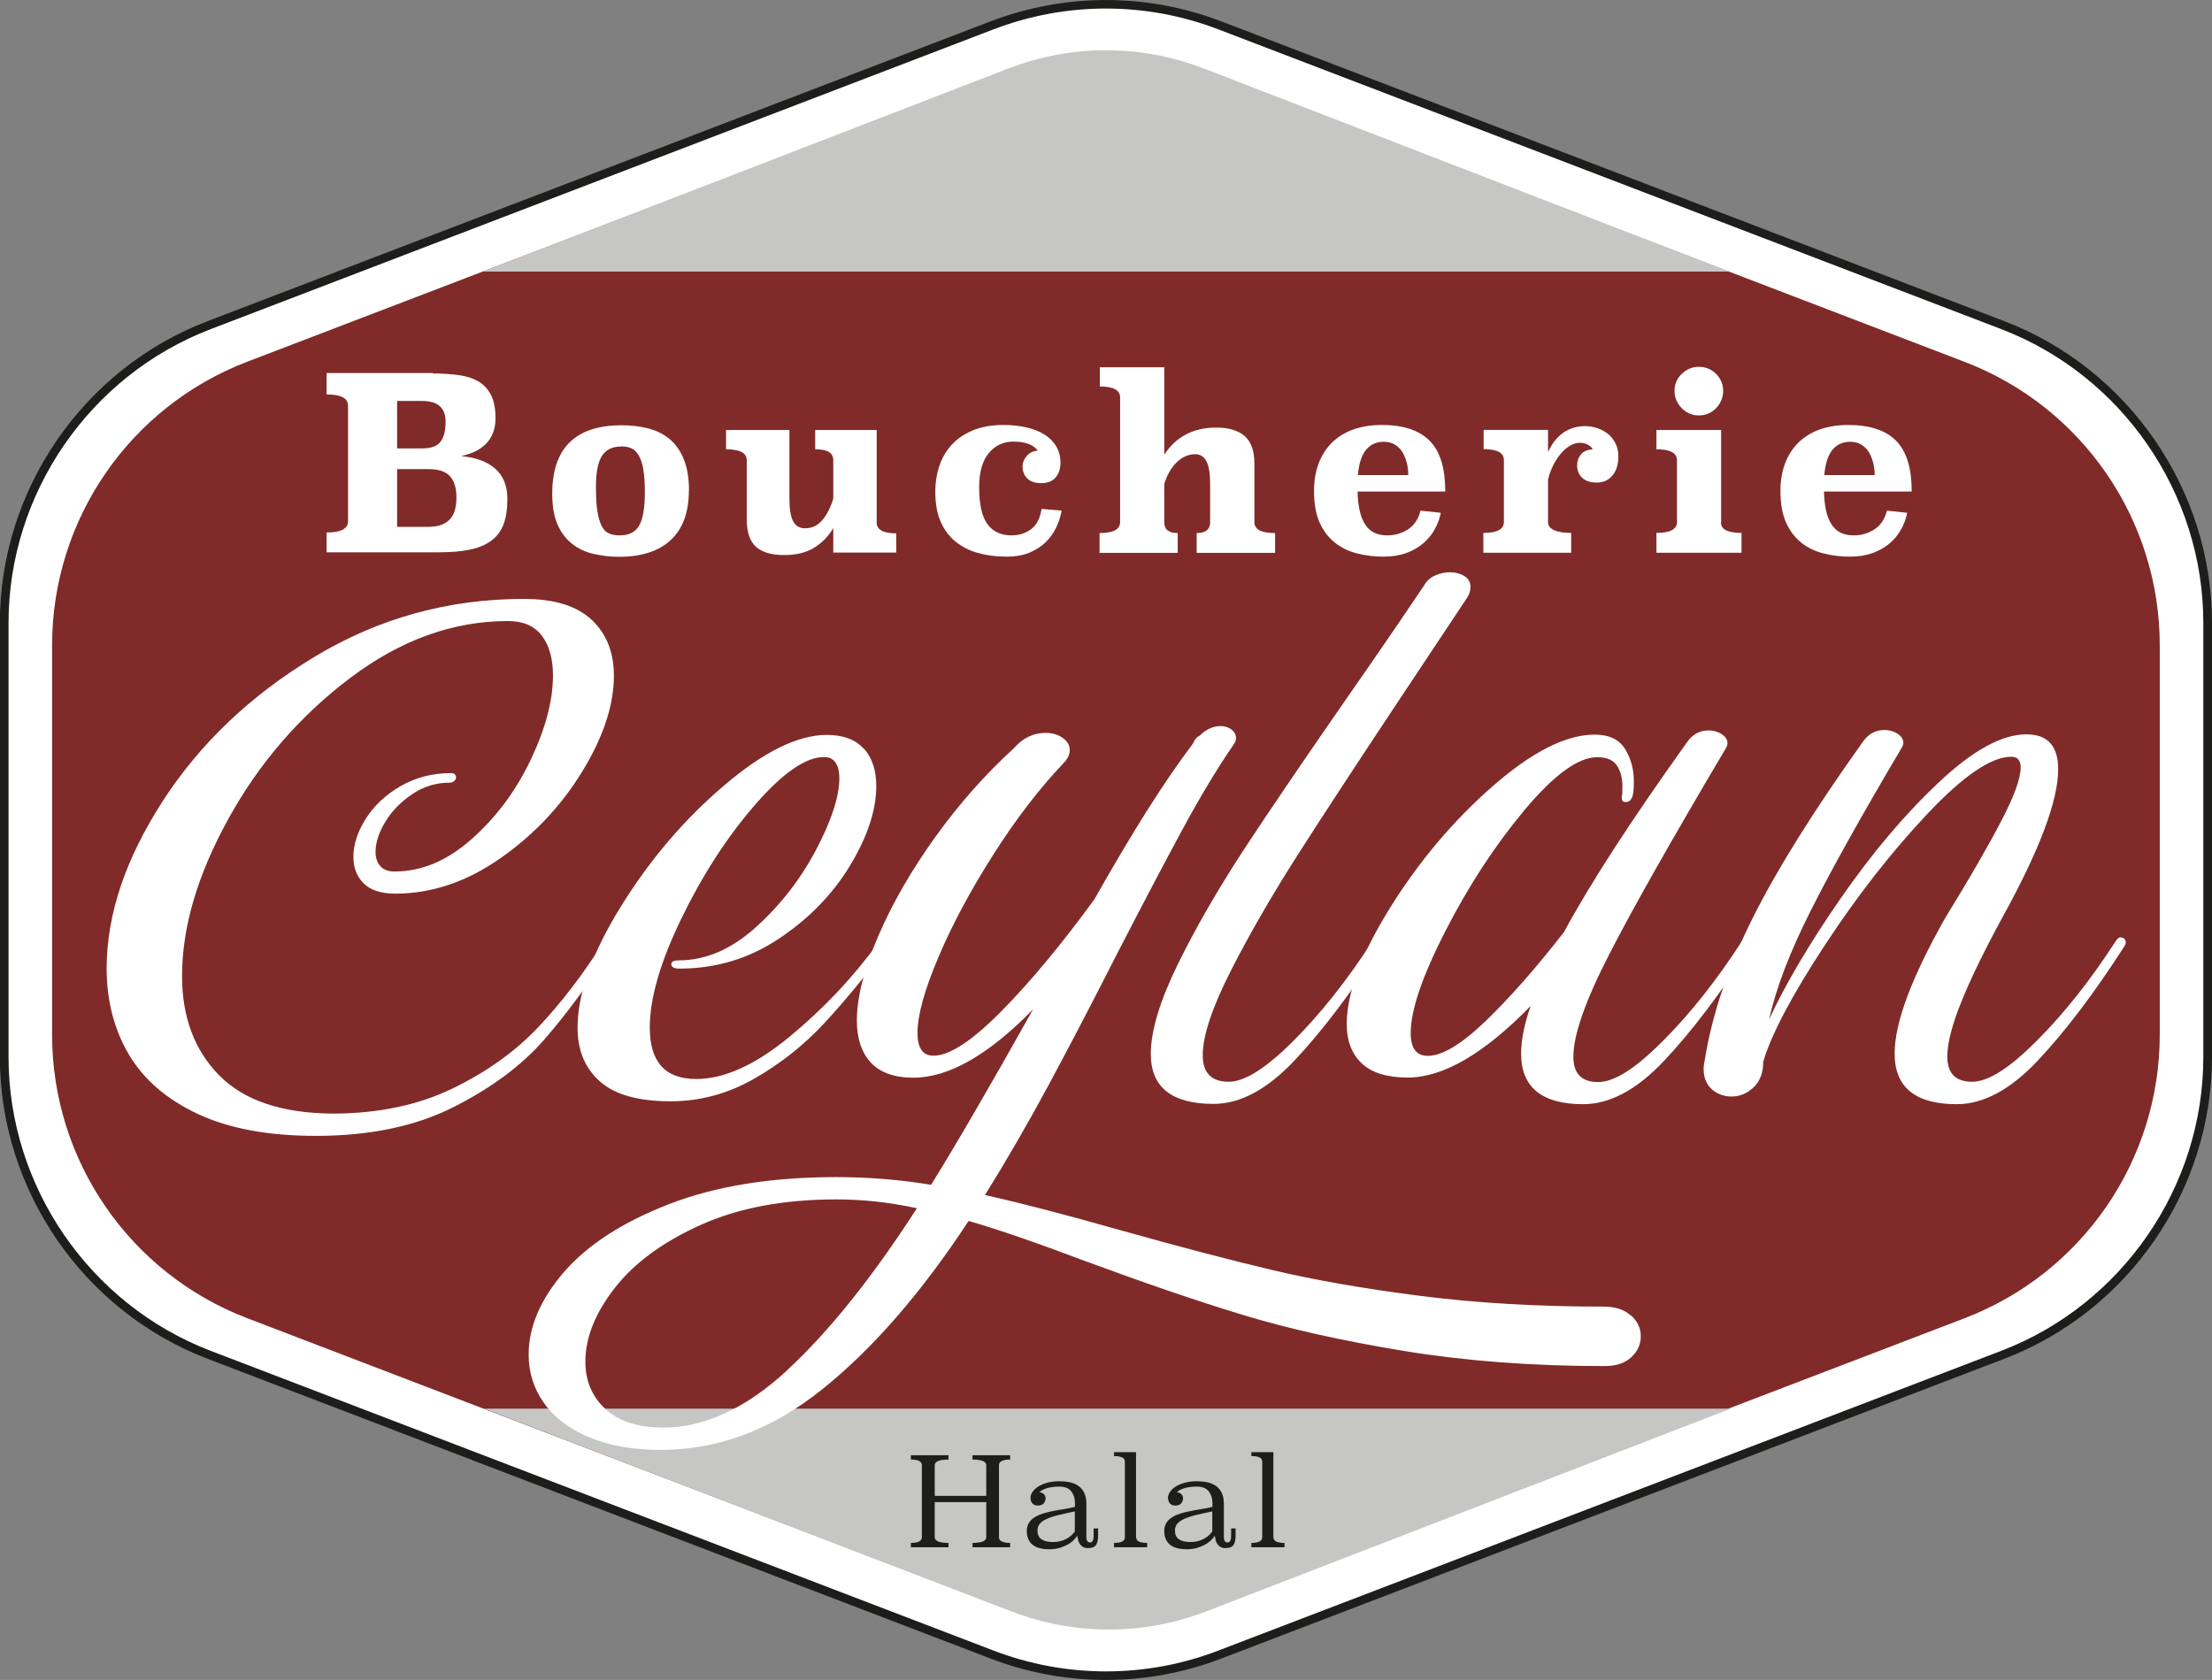
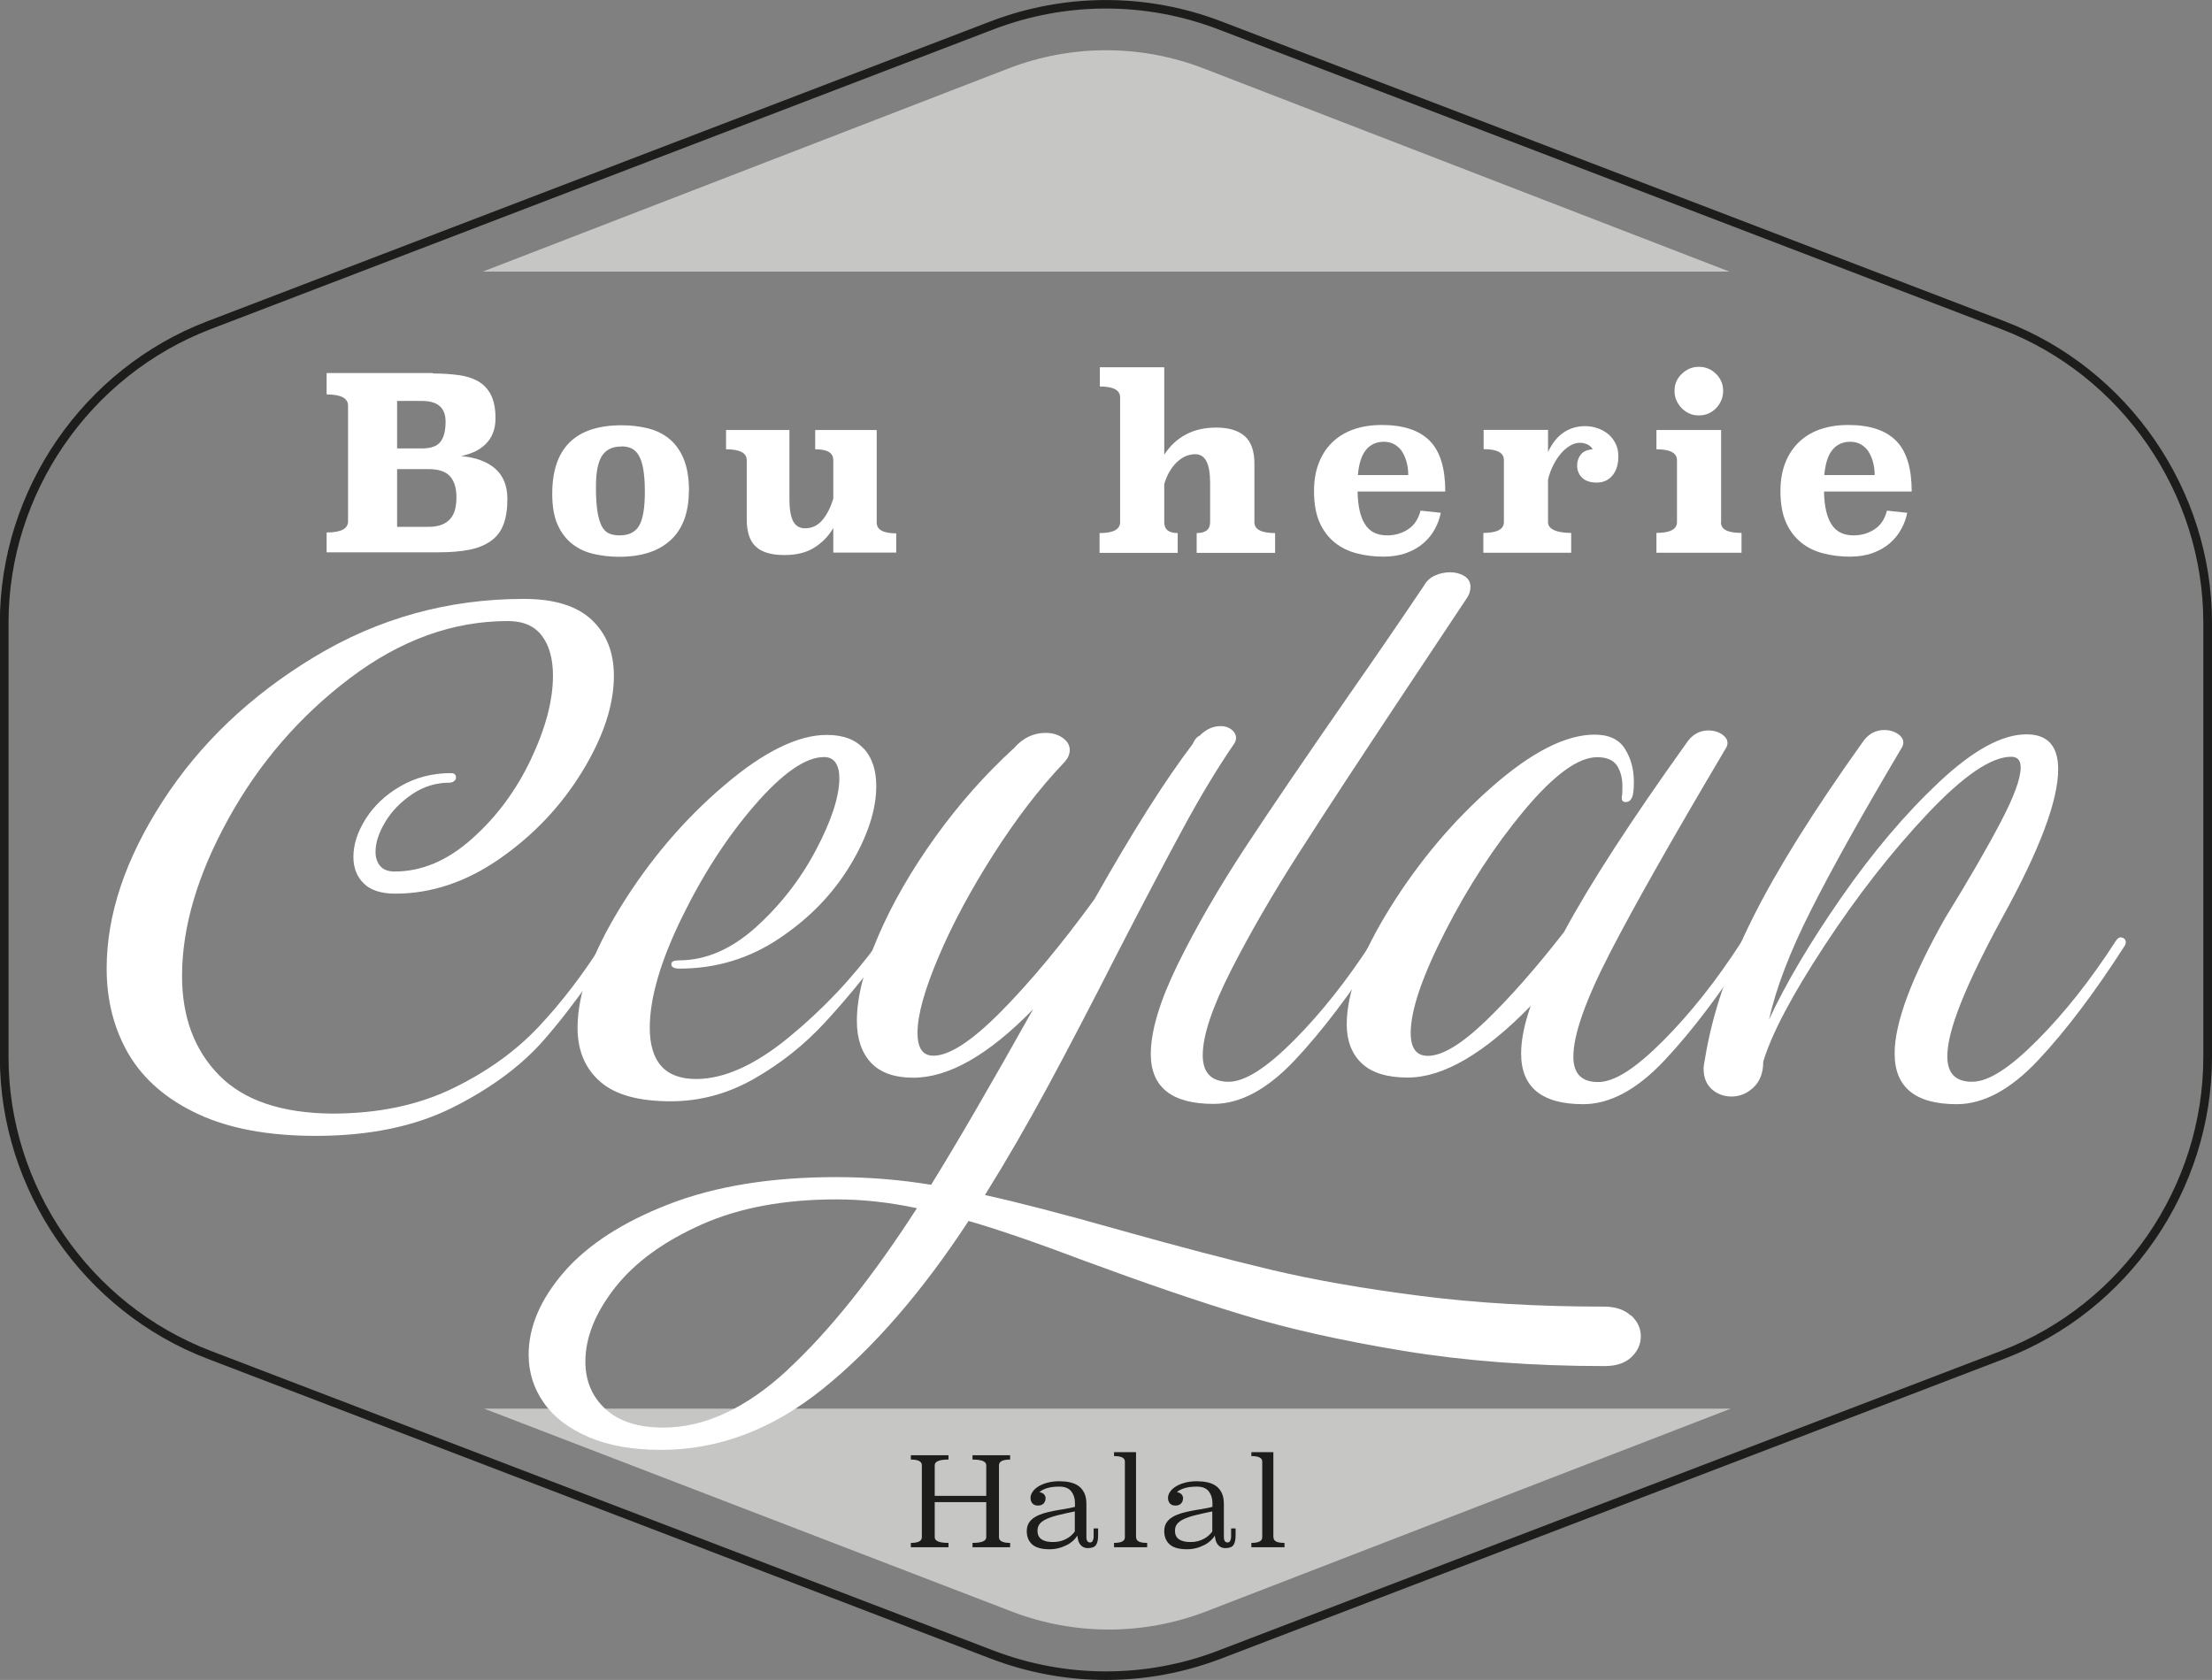
<svg xmlns="http://www.w3.org/2000/svg" id="Calque_1" viewBox="0 0 152.85 116.1">
  <rect x="0" y="0" width="152.85" height="116.1" fill="#808080" stroke="none" />
-   <path d="M138.4,22.47L84.3,1.75c-5.08-1.94-10.67-1.94-15.75,0L14.44,22.47C5.98,25.71.3,33.98.3,43.04v30.02c0,9.06,5.68,17.32,14.14,20.56l54.11,20.72c2.54.97,5.21,1.46,7.87,1.46s5.34-.49,7.87-1.46l54.11-20.72c8.46-3.24,14.14-11.5,14.14-20.56v-30.02c0-9.06-5.68-17.32-14.14-20.56Z" style="fill:#fff;" />
  <path d="M76.42,116.1c-2.73,0-5.42-.5-7.98-1.48l-54.11-20.72c-8.57-3.28-14.34-11.66-14.34-20.84v-30.02c0-9.18,5.76-17.56,14.34-20.84L68.44,1.48c5.15-1.97,10.82-1.97,15.96,0l54.11,20.72c8.57,3.28,14.34,11.66,14.34,20.84v30.02c0,9.18-5.76,17.56-14.34,20.84l-54.11,20.72c-2.56.98-5.25,1.48-7.98,1.48ZM76.42.59c-2.63,0-5.26.48-7.77,1.44L14.55,22.75C6.2,25.95.59,34.1.59,43.04v30.02c0,8.94,5.61,17.09,13.95,20.29l54.11,20.72c2.49.95,5.11,1.44,7.77,1.44s5.28-.48,7.77-1.44l54.11-20.72c8.35-3.2,13.95-11.35,13.95-20.29v-30.02c0-8.94-5.61-17.09-13.95-20.29L84.19,2.03c-2.5-.96-5.14-1.44-7.77-1.44Z" style="fill:#1d1d1b;" />
-   <path d="M3.6,44.6v26.91c0,8.69,5.36,16.48,13.48,19.59l51.84,19.85c4.83,1.85,10.17,1.85,15,0l51.84-19.85c8.12-3.11,13.48-10.9,13.48-19.59v-26.91c0-8.69-5.36-16.48-13.48-19.59L83.92,5.15c-4.83-1.85-10.17-1.85-15,0L17.08,25c-8.12,3.11-13.48,10.9-13.48,19.59Z" style="fill:#802b29;" />
  <path d="M119.6,97.35l-36.29,14.03c-4.31,1.65-9.07,1.65-13.38,0l-36.48-14.03h86.15Z" style="fill:#c6c6c5;" />
  <path d="M42.11,64.79c.15,0,.25.06.31.18.06.12.04.25-.04.39-1.61,2.51-3.19,4.67-4.75,6.46-1.56,1.8-3.66,3.36-6.29,4.69-2.63,1.33-5.8,1.99-9.51,1.99-3.27,0-5.99-.5-8.15-1.51-2.16-1.01-3.75-2.38-4.78-4.12-1.02-1.74-1.53-3.72-1.53-5.94,0-3.71,1.29-7.56,3.86-11.54,2.57-3.99,6.07-7.32,10.49-9.99,4.42-2.67,9.25-4.01,14.48-4.01,2.1,0,3.66.48,4.69,1.45,1.02.96,1.53,2.25,1.53,3.86,0,2.02-.72,4.21-2.17,6.59-1.45,2.38-3.34,4.39-5.67,6.02-2.34,1.64-4.76,2.45-7.27,2.45-.96,0-1.69-.23-2.17-.7-.48-.47-.72-1.08-.72-1.84,0-.85.28-1.72.85-2.63.57-.9,1.37-1.66,2.41-2.26,1.04-.6,2.2-.9,3.48-.9.23,0,.35.1.35.31,0,.09-.04.17-.13.24-.09.07-.19.11-.31.11-.93,0-1.8.26-2.58.79s-1.41,1.16-1.86,1.91c-.45.74-.68,1.44-.68,2.08,0,.41.11.74.33.99.22.25.55.37.99.37,1.87,0,3.65-.75,5.34-2.26,1.69-1.5,3.05-3.33,4.07-5.48,1.02-2.15,1.53-4.08,1.53-5.8,0-1.17-.26-2.09-.77-2.76-.51-.67-1.29-1.01-2.34-1.01-3.8,0-7.43,1.31-10.91,3.94-3.48,2.63-6.28,5.87-8.41,9.73-2.13,3.86-3.2,7.48-3.2,10.86,0,2.83.85,5.12,2.56,6.86,1.71,1.74,4.32,2.62,7.82,2.65,3.15,0,5.92-.58,8.3-1.73,2.38-1.15,4.37-2.58,5.96-4.27,1.59-1.69,3.09-3.65,4.49-5.87.12-.2.25-.31.39-.31Z" style="fill:#fff;" />
  <path d="M59.7,51.74c.57.64.85,1.5.85,2.58,0,1.66-.6,3.49-1.8,5.48-1.2,1.99-2.83,3.67-4.91,5.06-2.07,1.39-4.37,2.08-6.88,2.08-.38,0-.57-.1-.57-.31,0-.18.18-.26.53-.26,1.84,0,3.61-.76,5.3-2.28,1.69-1.52,3.08-3.3,4.16-5.34,1.08-2.04,1.62-3.71,1.62-4.99,0-.44-.09-.79-.26-1.05-.18-.26-.44-.39-.79-.39-1.29,0-2.89,1.12-4.82,3.35-1.93,2.23-3.61,4.85-5.06,7.84-1.45,2.99-2.17,5.5-2.17,7.51,0,2.37,1.07,3.55,3.2,3.55,1.93,0,4.07-.96,6.42-2.89,2.35-1.93,4.42-4.12,6.2-6.57.12-.2.26-.31.44-.31.15,0,.24.07.28.2.04.13,0,.27-.11.42-1.52,2.02-2.97,3.78-4.36,5.28-1.39,1.5-2.99,2.78-4.82,3.83-1.83,1.05-3.76,1.58-5.8,1.58-2.22,0-3.85-.45-4.88-1.36-1.04-.91-1.56-2.15-1.56-3.72,0-2.37,1-5.16,3-8.39,2-3.23,4.37-6.01,7.12-8.35,2.74-2.34,5.11-3.5,7.1-3.5,1.14,0,1.99.32,2.56.96Z" style="fill:#fff;" />
  <path d="M112.7,90.9c.45.41.68.89.68,1.45s-.22,1.04-.66,1.45c-.44.41-1.05.61-1.84.61-4.99,0-9.62-.35-13.89-1.05-4.26-.7-7.98-1.53-11.15-2.5-3.17-.96-6.8-2.21-10.89-3.72-3.33-1.26-6-2.18-8.02-2.76-3.24,4.94-6.6,8.81-10.08,11.61-3.48,2.8-7.2,4.21-11.17,4.21-1.96,0-3.62-.29-4.99-.88-1.37-.58-2.41-1.37-3.11-2.37-.7-.99-1.05-2.1-1.05-3.33,0-1.93.82-3.83,2.45-5.72,1.64-1.88,4.06-3.45,7.27-4.69,3.21-1.24,7.05-1.86,11.52-1.86,2.25,0,4.44.18,6.57.53,1.69-2.72,4.04-6.76,7.05-12.13-3.07,3.15-5.83,4.73-8.28,4.73-1.31,0-2.29-.35-2.94-1.05-.64-.7-.96-1.66-.96-2.89,0-1.61.49-3.55,1.47-5.83.98-2.28,2.3-4.57,3.96-6.88,1.66-2.31,3.48-4.35,5.43-6.13.61-.7,1.34-1.05,2.19-1.05.47,0,.86.12,1.18.35.32.23.48.51.48.83s-.15.63-.44.92c-1.66,1.75-3.28,3.86-4.84,6.31-1.56,2.45-2.83,4.81-3.79,7.08-.96,2.26-1.45,4.01-1.45,5.24,0,1.05.36,1.58,1.1,1.58,1.11,0,2.68-1.03,4.71-3.09,2.03-2.06,4.17-4.64,6.42-7.73,2.6-4.61,4.86-8.19,6.79-10.73.12-.29.28-.48.48-.57.44-.44.92-.66,1.45-.66.29,0,.54.08.75.24.2.16.31.36.31.59,0,.12-.04.25-.13.39-1.14,1.66-2.32,3.61-3.53,5.85-1.21,2.23-2.72,5.1-4.53,8.61-1.78,3.5-3.38,6.57-4.8,9.2-1.42,2.63-2.87,5.14-4.36,7.53,2.28.5,5.37,1.3,9.29,2.41,4.06,1.14,7.56,2.06,10.51,2.76,2.95.7,6.38,1.3,10.3,1.8,3.91.5,8.13.74,12.66.74.79,0,1.41.2,1.86.61ZM54.44,94.65c2.88-2.67,5.85-6.39,8.92-11.15-1.9-.41-3.75-.61-5.56-.61-3.62,0-6.74.58-9.35,1.75-2.61,1.17-4.6,2.62-5.96,4.36-1.36,1.74-2.04,3.44-2.04,5.1,0,1.34.47,2.44,1.4,3.29.93.85,2.26,1.27,3.99,1.27,2.86,0,5.73-1.34,8.61-4.01Z" style="fill:#fff;" />
  <path d="M79.52,72.85c0-1.61.63-3.69,1.88-6.24,1.26-2.56,2.8-5.22,4.62-8,1.82-2.77,4.2-6.26,7.12-10.47,1.69-2.42,3.45-4.98,5.26-7.67.18-.32.43-.55.77-.7.34-.15.68-.22,1.03-.22.38,0,.71.09.99.26.28.18.42.42.42.74,0,.26-.07.51-.22.74l-4.34,6.53c-3.07,4.62-5.51,8.34-7.32,11.17-1.81,2.83-3.37,5.53-4.67,8.08-1.3,2.56-1.95,4.51-1.95,5.85,0,1.23.6,1.84,1.8,1.84,1.11,0,2.61-.96,4.51-2.87,1.9-1.91,3.69-4.18,5.39-6.81.12-.2.25-.31.39-.31s.25.06.31.18c.06.12.04.25-.04.39-2.1,3.27-4.1,5.91-6,7.93-1.9,2.02-3.77,3.02-5.61,3.02-2.89,0-4.34-1.15-4.34-3.46Z" style="fill:#fff;" />
  <path d="M120.74,64.79c.15,0,.25.06.31.18.06.12.04.25-.04.39-2.1,3.27-4.1,5.91-6,7.93-1.9,2.02-3.77,3.02-5.61,3.02-2.86,0-4.29-1.17-4.29-3.5,0-.93.22-2.03.66-3.29-3.21,3.3-6.05,4.95-8.5,4.95-1.43,0-2.49-.33-3.18-.99-.69-.66-1.03-1.56-1.03-2.69,0-2.16,1-4.85,3-8.06,2-3.21,4.36-6.01,7.08-8.39,2.72-2.38,5.07-3.57,7.05-3.57.99,0,1.69.33,2.1.99.41.66.61,1.41.61,2.26,0,.56-.04.92-.13,1.1-.09.2-.23.31-.44.31s-.29-.13-.26-.39c.03-.09.04-.32.04-.7,0-.55-.12-1.03-.37-1.42-.25-.39-.71-.59-1.38-.59-1.31,0-2.99,1.23-5.04,3.68-2.04,2.45-3.86,5.24-5.45,8.35-1.59,3.11-2.39,5.45-2.39,7.03,0,1.05.39,1.58,1.18,1.58.99,0,2.31-.79,3.96-2.37,1.65-1.58,3.47-3.64,5.45-6.18,1.81-3.36,4.63-7.71,8.46-13.06.38-.58.89-.88,1.53-.88.35,0,.66.09.92.26.26.18.39.38.39.61,0,.12-.04.25-.13.39-3.65,6.16-6.32,10.87-8,14.13-1.68,3.26-2.52,5.64-2.52,7.16,0,1.17.57,1.75,1.71,1.75s2.61-.96,4.51-2.87c1.9-1.91,3.69-4.18,5.39-6.81.12-.2.25-.31.39-.31Z" style="fill:#fff;" />
  <path d="M146.55,64.79c.15,0,.25.06.31.18.06.12.04.25-.04.39-2.1,3.27-4.1,5.91-6,7.93-1.9,2.02-3.77,3.02-5.61,3.02-2.86,0-4.29-1.17-4.29-3.5,0-2.13,1.17-5.26,3.5-9.38,1.64-2.66,2.91-4.86,3.83-6.62.92-1.75,1.38-3.01,1.38-3.77,0-.5-.22-.74-.66-.74-1.37,0-3.3,1.31-5.78,3.94-2.48,2.63-4.85,5.66-7.1,9.09-2.25,3.43-3.67,6.11-4.25,8.04,0,.76-.22,1.35-.66,1.77-.44.42-.95.64-1.53.64-.53,0-.98-.17-1.36-.5-.38-.34-.57-.81-.57-1.42,0-.15.03-.37.09-.66.5-3.1,1.59-6.34,3.29-9.73,1.69-3.39,4.22-7.43,7.58-12.14.38-.58.89-.88,1.53-.88.35,0,.66.09.92.26.26.18.39.38.39.61,0,.12-.04.25-.13.39-2.72,4.59-4.8,8.31-6.24,11.17-1.45,2.86-2.42,5.39-2.91,7.58,1.17-2.51,2.83-5.32,4.99-8.43,2.16-3.11,4.41-5.77,6.75-7.97,2.34-2.2,4.35-3.31,6.05-3.31,1.46,0,2.19.8,2.19,2.41,0,2.16-1.27,5.55-3.81,10.16-1.29,2.37-2.25,4.34-2.89,5.94-.64,1.59-.96,2.84-.96,3.75,0,1.17.57,1.75,1.71,1.75s2.61-.96,4.51-2.87c1.9-1.91,3.69-4.18,5.39-6.81.12-.2.25-.31.39-.31Z" style="fill:#fff;" />
  <path d="M119.5,18.77l-36.38-14.06c-4.31-1.65-9.07-1.65-13.38,0l-36.38,14.06h86.15Z" style="fill:#c6c6c5;" />
  <path d="M29.9,25.81c.64,0,1.24.04,1.77.11.54.07,1,.22,1.37.43.38.22.67.53.88.93.21.41.32.95.32,1.62,0,.39-.06.73-.18,1.03-.12.3-.29.56-.51.77s-.47.39-.76.52c-.29.13-.6.23-.93.3,1.01.09,1.8.38,2.36.87.56.49.84,1.19.84,2.1,0,.7-.09,1.29-.27,1.76-.18.47-.47.85-.86,1.13-.39.28-.88.49-1.48.61-.6.12-1.31.18-2.13.18h-7.75v-1.37c.99,0,1.48-.26,1.48-.77v-8c0-.51-.49-.77-1.48-.77v-1.48h7.33ZM27.44,27.71v3.28h1.72c.61,0,1.04-.15,1.27-.45.24-.3.36-.77.36-1.4,0-.96-.54-1.43-1.63-1.43h-1.72ZM27.44,32.41v4h2.15c.38,0,.69-.05.94-.15.25-.1.45-.24.6-.42s.26-.4.32-.65c.06-.25.09-.52.09-.82,0-.64-.15-1.13-.45-1.46-.3-.33-.8-.49-1.5-.49h-2.15Z" style="fill:#fff;" />
  <path d="M47.6,33.91c0,1.5-.42,2.64-1.25,3.41-.83.77-2.02,1.16-3.57,1.16-.62,0-1.21-.07-1.77-.2-.56-.13-1.05-.36-1.47-.69-.42-.33-.76-.77-1.01-1.33-.25-.56-.37-1.27-.37-2.14,0-3.15,1.6-4.73,4.8-4.73.63,0,1.23.07,1.8.21.57.14,1.06.38,1.48.72.42.34.76.81,1,1.39.24.58.37,1.32.37,2.21ZM42.92,30.86c-.6,0-1.04.21-1.32.64-.28.43-.42,1.14-.42,2.14,0,.69.03,1.25.1,1.69.07.44.17.78.3,1.03s.3.42.51.51c.21.09.45.13.74.13.64,0,1.09-.23,1.35-.7.26-.47.38-1.24.38-2.32,0-.63-.04-1.15-.11-1.56-.07-.41-.18-.72-.32-.96-.14-.23-.31-.39-.51-.48-.2-.09-.43-.13-.7-.13Z" style="fill:#fff;" />
  <path d="M60.58,36.11c0,.5.45.75,1.35.75v1.33h-4.35v-1.7c-.33.57-.77,1.02-1.32,1.36-.54.34-1.23.51-2.07.51-.9,0-1.56-.2-1.97-.59-.42-.39-.62-1.02-.62-1.89v-4.08c0-.5-.48-.75-1.43-.75v-1.33h4.38v4.78c0,.7.09,1.21.26,1.53.17.32.45.48.82.48.47,0,.86-.18,1.18-.55.32-.37.58-.87.77-1.5v-2.65c0-.26-.1-.45-.3-.57-.2-.13-.52-.19-.95-.19v-1.33h4.25v6.4Z" style="fill:#fff;" />
-   <path d="M73.36,35.29c-.07.39-.19.77-.37,1.15-.18.38-.42.72-.72,1.02-.31.3-.68.54-1.13.73-.45.19-.98.28-1.59.28-.72,0-1.39-.09-1.99-.26-.61-.17-1.12-.44-1.56-.8-.43-.36-.77-.82-1.01-1.38-.24-.56-.36-1.24-.36-2.02,0-.68.1-1.3.3-1.87s.5-1.06.9-1.47c.4-.41.89-.73,1.48-.96.59-.23,1.27-.34,2.05-.34.57,0,1.09.06,1.57.17.48.11.89.27,1.24.49s.62.49.82.82c.19.33.29.71.29,1.14,0,.39-.11.72-.32.99-.22.27-.56.41-1.02.41-.42,0-.74-.11-.96-.33-.22-.22-.32-.49-.32-.8,0-.28.1-.53.29-.75.19-.22.45-.34.76-.37-.31-.41-.87-.62-1.68-.62-.7,0-1.27.27-1.71.8-.44.53-.66,1.32-.66,2.35,0,1.18.19,2.03.57,2.55.38.52.94.78,1.67.78.51,0,.96-.14,1.35-.43.39-.29.63-.76.72-1.4l1.4.12Z" style="fill:#fff;" />
  <path d="M80.46,31.41c.39-.6.88-1.06,1.48-1.38.6-.32,1.3-.48,2.1-.48.87,0,1.52.2,1.97.59.44.39.67,1.02.67,1.89v4.06c0,.5.48.75,1.43.75v1.37h-5.42v-1.37c.62,0,.93-.25.93-.75v-2.69c0-.7-.09-1.21-.26-1.53-.17-.32-.43-.48-.77-.48-.47,0-.89.19-1.28.56-.38.37-.67.87-.86,1.5v2.64c0,.5.31.75.93.75v1.37h-5.4v-1.37c.94,0,1.42-.25,1.42-.75v-8.63c0-.5-.47-.75-1.4-.75v-1.33h4.45v6.05Z" style="fill:#fff;" />
  <path d="M93.81,33.97c.02,1.01.19,1.77.52,2.27.32.51.83.76,1.53.76.53,0,1.01-.14,1.44-.42.43-.28.71-.71.86-1.29l1.4.15c-.08.39-.21.76-.41,1.12-.19.36-.45.68-.78.97-.32.28-.71.51-1.17.68-.46.17-.99.26-1.59.26-.63,0-1.24-.07-1.82-.22-.58-.14-1.1-.39-1.54-.74-.44-.35-.8-.81-1.06-1.39-.26-.58-.39-1.31-.39-2.18,0-.7.1-1.33.31-1.89.21-.56.51-1.04.91-1.44s.89-.71,1.47-.92c.58-.21,1.24-.32,2-.32,1.49,0,2.59.37,3.31,1.1.72.73,1.07,1.9,1.07,3.5h-6.05ZM97.31,32.82c0-.28-.03-.56-.1-.83-.07-.28-.17-.52-.3-.74-.13-.22-.31-.39-.52-.52-.21-.13-.47-.2-.77-.2-.5,0-.91.18-1.22.55-.31.37-.5.95-.57,1.75h3.47Z" style="fill:#fff;" />
  <path d="M106.96,31.26c.29-.63.66-1.09,1.1-1.38.44-.29.93-.43,1.47-.43.27,0,.54.04.82.13.28.09.52.22.74.39.22.17.39.39.53.65.14.26.21.57.21.93,0,.53-.13.97-.4,1.3-.27.33-.63.5-1.1.5-.43,0-.77-.11-1-.33-.23-.22-.35-.51-.35-.85,0-.28.08-.53.25-.75.17-.22.44-.34.83-.37-.1-.16-.23-.27-.38-.34-.16-.07-.32-.11-.5-.11-.22,0-.44.06-.67.19-.22.13-.43.3-.63.53s-.38.5-.54.81c-.16.32-.29.66-.37,1.02v2.93c0,.26.15.44.44.57.29.12.68.18,1.16.18v1.37h-6.07v-1.37c.94,0,1.42-.25,1.42-.75v-4.29c0-.5-.47-.75-1.4-.75v-1.33h4.45v1.55Z" style="fill:#fff;" />
  <path d="M118.92,36.08c-.02.5.45.75,1.42.75v1.37h-5.88v-1.37c.94,0,1.42-.25,1.42-.75v-4.27c0-.51-.47-.76-1.42-.76v-1.33h4.47v6.37ZM119.07,27.01c0,.23-.04.45-.13.66-.09.21-.21.39-.36.54-.15.16-.33.28-.53.37-.21.09-.42.13-.66.13s-.45-.04-.65-.13c-.2-.09-.38-.21-.53-.37-.16-.16-.28-.34-.37-.54-.09-.21-.13-.42-.13-.66s.04-.45.13-.65c.09-.2.21-.37.37-.52.16-.15.33-.27.53-.36.2-.09.42-.13.65-.13s.45.04.66.13c.21.09.38.21.53.36.15.15.27.32.36.52.09.2.13.42.13.65Z" style="fill:#fff;" />
  <path d="M126.04,33.97c.02,1.01.19,1.77.52,2.27.32.51.83.76,1.53.76.53,0,1.01-.14,1.44-.42.43-.28.71-.71.86-1.29l1.4.15c-.08.39-.21.76-.41,1.12-.19.36-.45.68-.78.97-.32.28-.71.51-1.17.68-.46.17-.99.26-1.59.26-.63,0-1.24-.07-1.82-.22-.58-.14-1.1-.39-1.54-.74-.44-.35-.8-.81-1.06-1.39-.26-.58-.39-1.31-.39-2.18,0-.7.1-1.33.31-1.89.21-.56.51-1.04.91-1.44s.89-.71,1.47-.92c.58-.21,1.24-.32,2-.32,1.49,0,2.59.37,3.31,1.1.72.73,1.07,1.9,1.07,3.5h-6.05ZM129.54,32.82c0-.28-.03-.56-.1-.83-.07-.28-.17-.52-.3-.74-.13-.22-.31-.39-.52-.52-.21-.13-.47-.2-.77-.2-.5,0-.91.18-1.22.55-.31.37-.5.95-.57,1.75h3.47Z" style="fill:#fff;" />
  <path d="M69.8,100.87c-.51,0-.77.13-.77.39v4.98c0,.26.26.39.77.39v.3h-2.6v-.3c.63,0,.95-.13.95-.39v-2.43h-3.56v2.43c0,.26.32.39.95.39v.3h-2.6v-.3c.51,0,.76-.13.76-.39v-4.98c0-.26-.25-.39-.76-.39v-.3h2.6v.3c-.63,0-.95.13-.95.39v2.12h3.56v-2.12c0-.26-.32-.39-.95-.39v-.3h2.6v.3Z" style="fill:#1d1d1b;" />
  <path d="M75.07,106.22c0,.26.09.38.26.38.08,0,.14-.04.18-.12.04-.08.06-.17.06-.27v-.58h.31v.5c0,.29-.05.51-.15.65s-.29.21-.56.21c-.13,0-.24-.03-.33-.08s-.16-.12-.22-.2c-.05-.08-.1-.18-.12-.28s-.05-.21-.06-.31c-.07.13-.17.25-.29.36-.13.11-.27.22-.44.3s-.35.16-.55.21c-.2.05-.41.08-.63.08-.55,0-.95-.11-1.2-.33-.25-.22-.38-.53-.38-.92,0-.23.05-.42.15-.58.1-.16.24-.29.41-.39.17-.11.37-.19.59-.26.22-.07.46-.12.7-.17.25-.05.5-.09.75-.13.25-.04.5-.09.73-.15v-.27c0-.33-.09-.59-.26-.81-.17-.21-.44-.32-.81-.32s-.64.04-.87.11c-.23.07-.4.17-.52.27.11.01.21.06.3.13.09.08.13.18.13.3,0,.14-.05.26-.14.36-.09.09-.22.14-.39.14s-.29-.05-.38-.15c-.09-.1-.13-.23-.13-.39,0-.13.04-.26.13-.39.09-.14.21-.26.38-.37s.37-.2.62-.27.52-.11.84-.11c.26,0,.51.02.74.07.23.05.43.13.6.25.17.12.3.28.4.48.1.2.15.46.15.77v2.25ZM74.29,104.45c-.45.09-.84.18-1.17.26-.33.08-.59.17-.81.27-.21.1-.37.21-.47.34-.1.13-.15.28-.15.47,0,.26.09.46.28.59.19.13.45.19.8.19.18,0,.34-.02.5-.06.16-.04.3-.1.43-.17.13-.07.25-.15.34-.24.1-.09.17-.18.23-.26v-1.39Z" style="fill:#1d1d1b;" />
  <path d="M78.51,106.25c0,.26.25.38.76.38v.3h-2.29v-.3c.5,0,.75-.13.75-.38v-5.24c0-.26-.25-.38-.75-.38v-.27h1.52v5.9Z" style="fill:#1d1d1b;" />
  <path d="M84.57,106.22c0,.26.09.38.26.38.08,0,.14-.04.18-.12s.06-.17.06-.27v-.58h.31v.5c0,.29-.05.51-.15.65s-.29.21-.56.21c-.13,0-.24-.03-.33-.08s-.16-.12-.22-.2c-.05-.08-.1-.18-.12-.28s-.05-.21-.06-.31c-.07.13-.17.25-.29.36-.13.11-.27.22-.44.3s-.35.16-.55.21-.41.08-.63.08c-.55,0-.95-.11-1.2-.33-.25-.22-.38-.53-.38-.92,0-.23.05-.42.15-.58s.24-.29.41-.39c.17-.11.37-.19.59-.26.22-.07.46-.12.7-.17.25-.05.5-.09.75-.13s.5-.09.73-.15v-.27c0-.33-.09-.59-.26-.81-.17-.21-.44-.32-.81-.32s-.64.04-.87.11c-.23.07-.4.17-.52.27.11.01.21.06.3.13.09.08.13.18.13.3,0,.14-.05.26-.14.36-.09.09-.22.14-.39.14s-.29-.05-.38-.15c-.09-.1-.13-.23-.13-.39,0-.13.04-.26.13-.39.09-.14.21-.26.38-.37.17-.11.37-.2.62-.27s.52-.11.84-.11c.26,0,.51.02.74.07.23.05.43.13.6.25.17.12.3.28.4.48.1.2.15.46.15.77v2.25ZM83.79,104.45c-.45.09-.84.18-1.17.26-.33.08-.59.17-.81.27-.21.1-.37.21-.47.34-.1.13-.15.28-.15.47,0,.26.09.46.28.59.19.13.45.19.8.19.18,0,.34-.02.5-.06.16-.04.3-.1.43-.17.13-.07.25-.15.34-.24.1-.09.17-.18.23-.26v-1.39Z" style="fill:#1d1d1b;" />
  <path d="M88,106.25c0,.26.25.38.76.38v.3h-2.29v-.3c.5,0,.75-.13.75-.38v-5.24c0-.26-.25-.38-.75-.38v-.27h1.52v5.9Z" style="fill:#1d1d1b;" />
</svg>